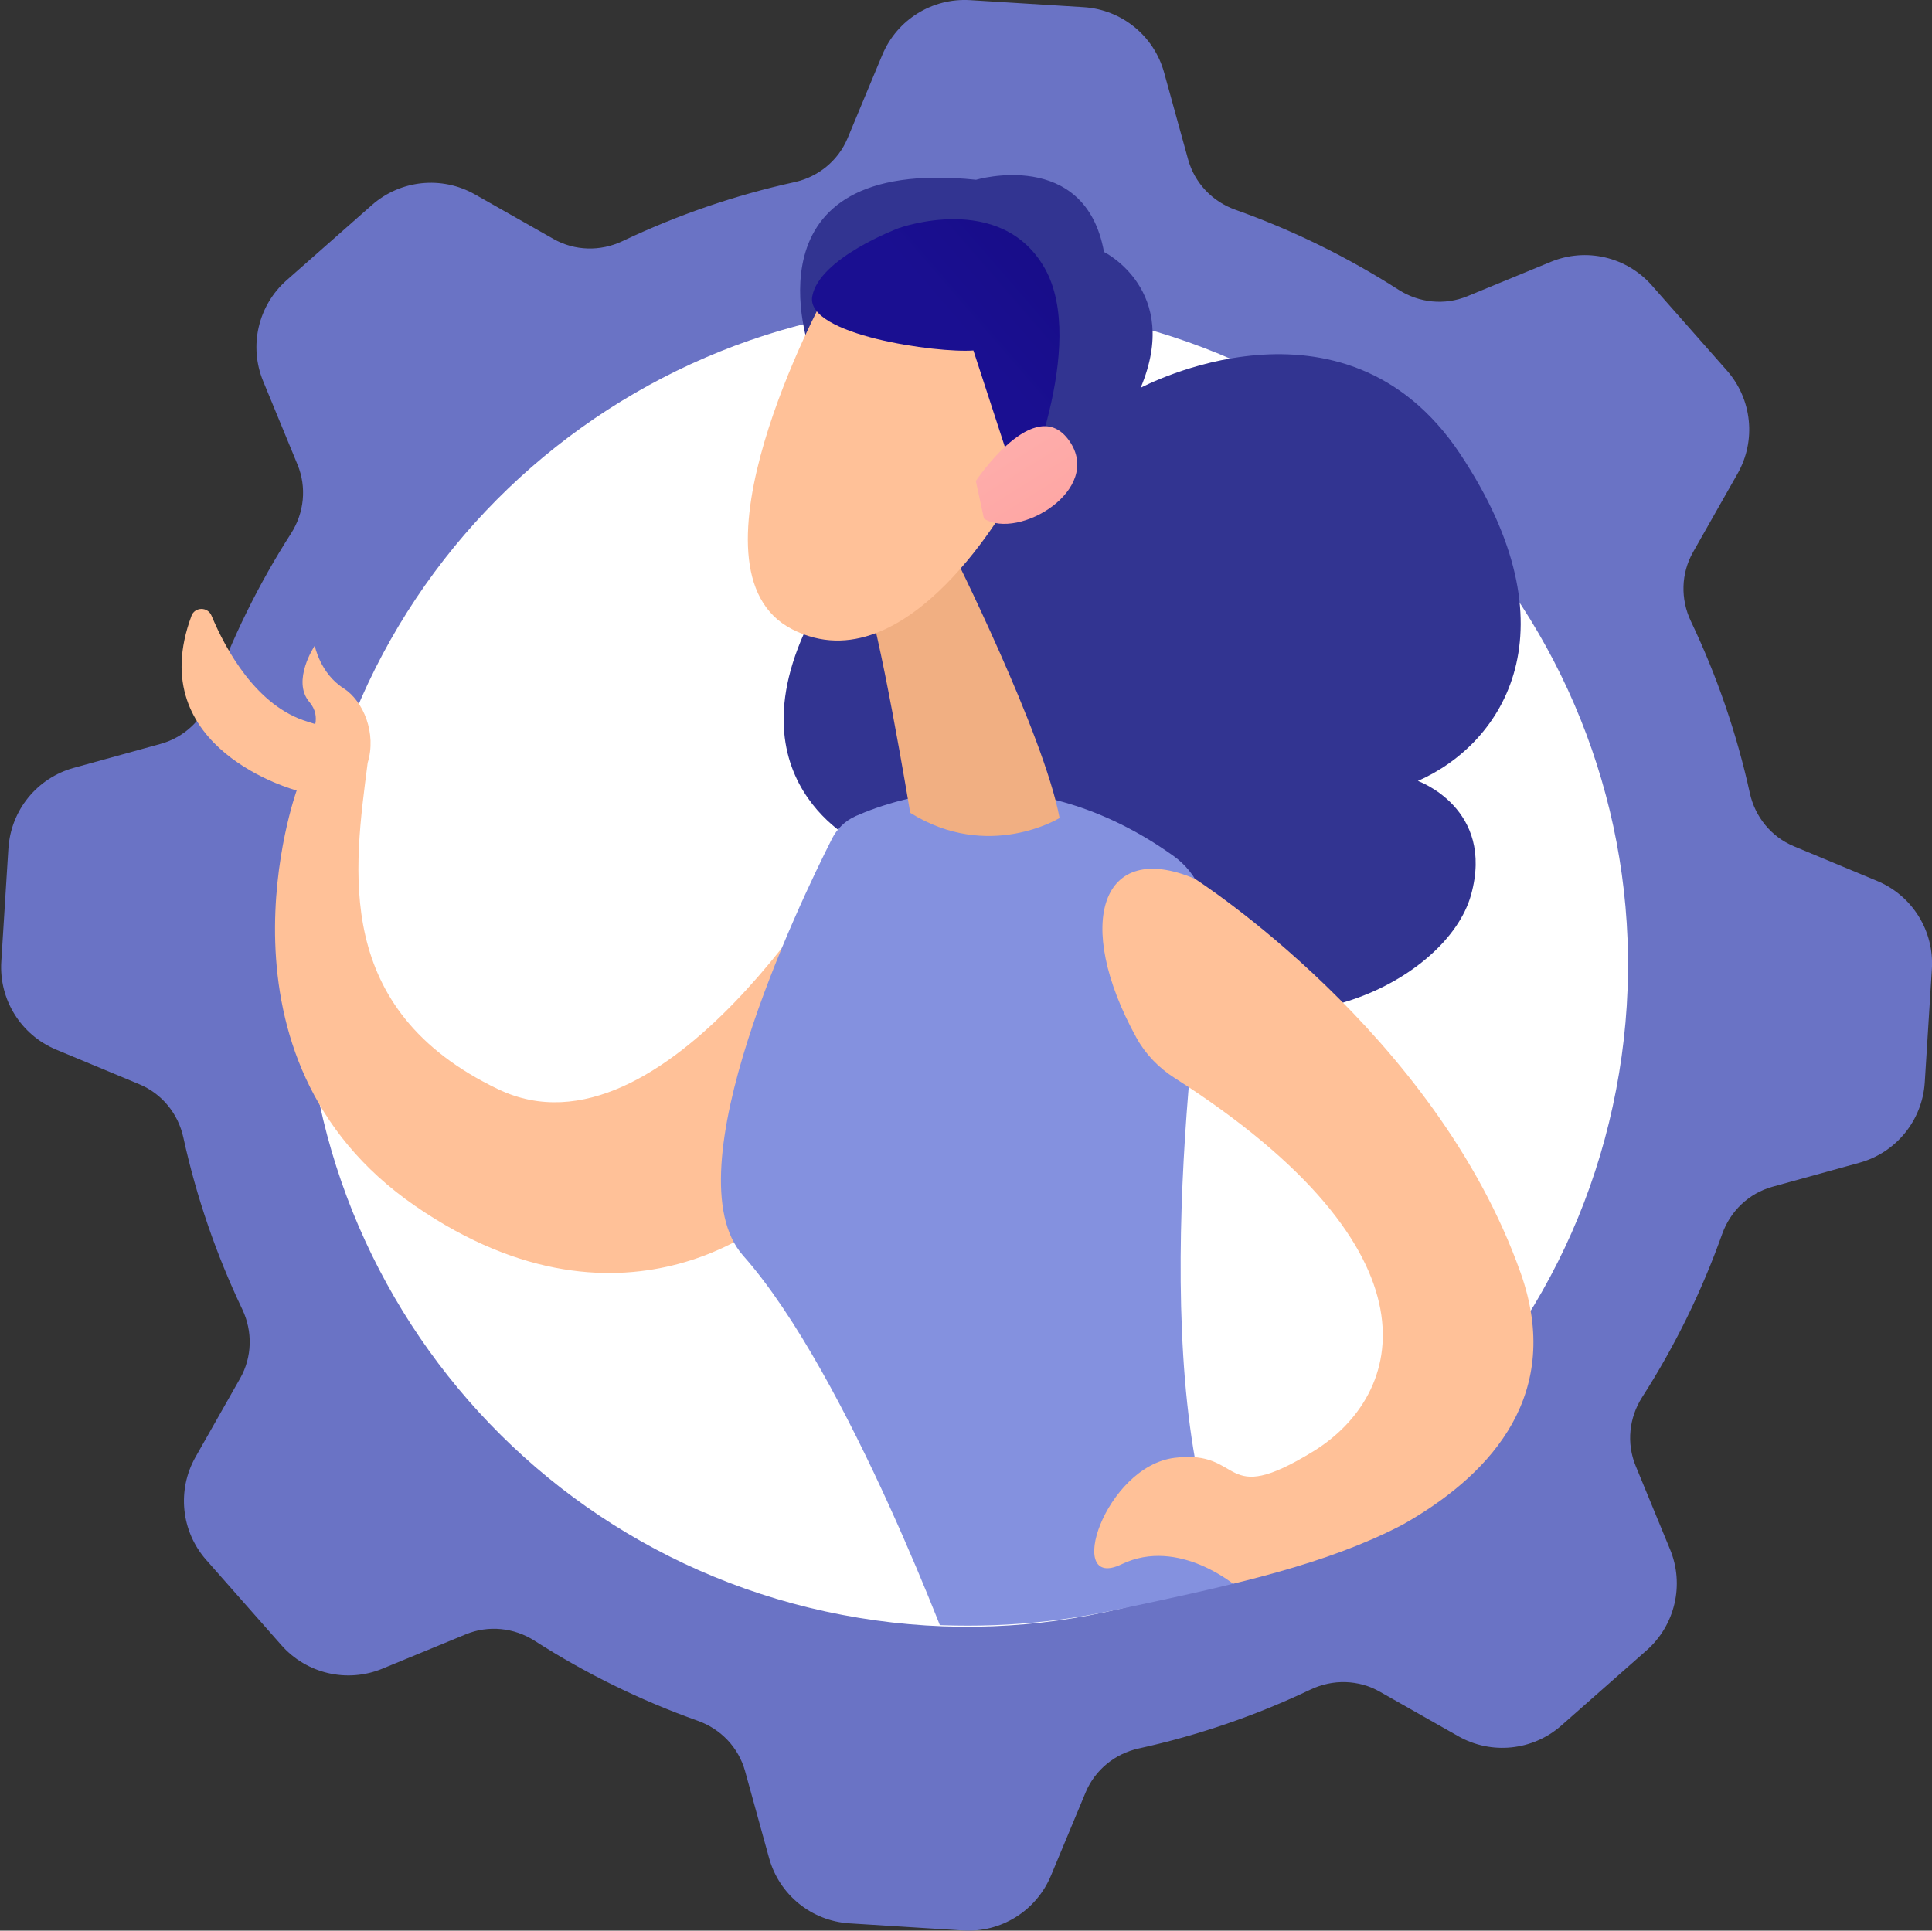
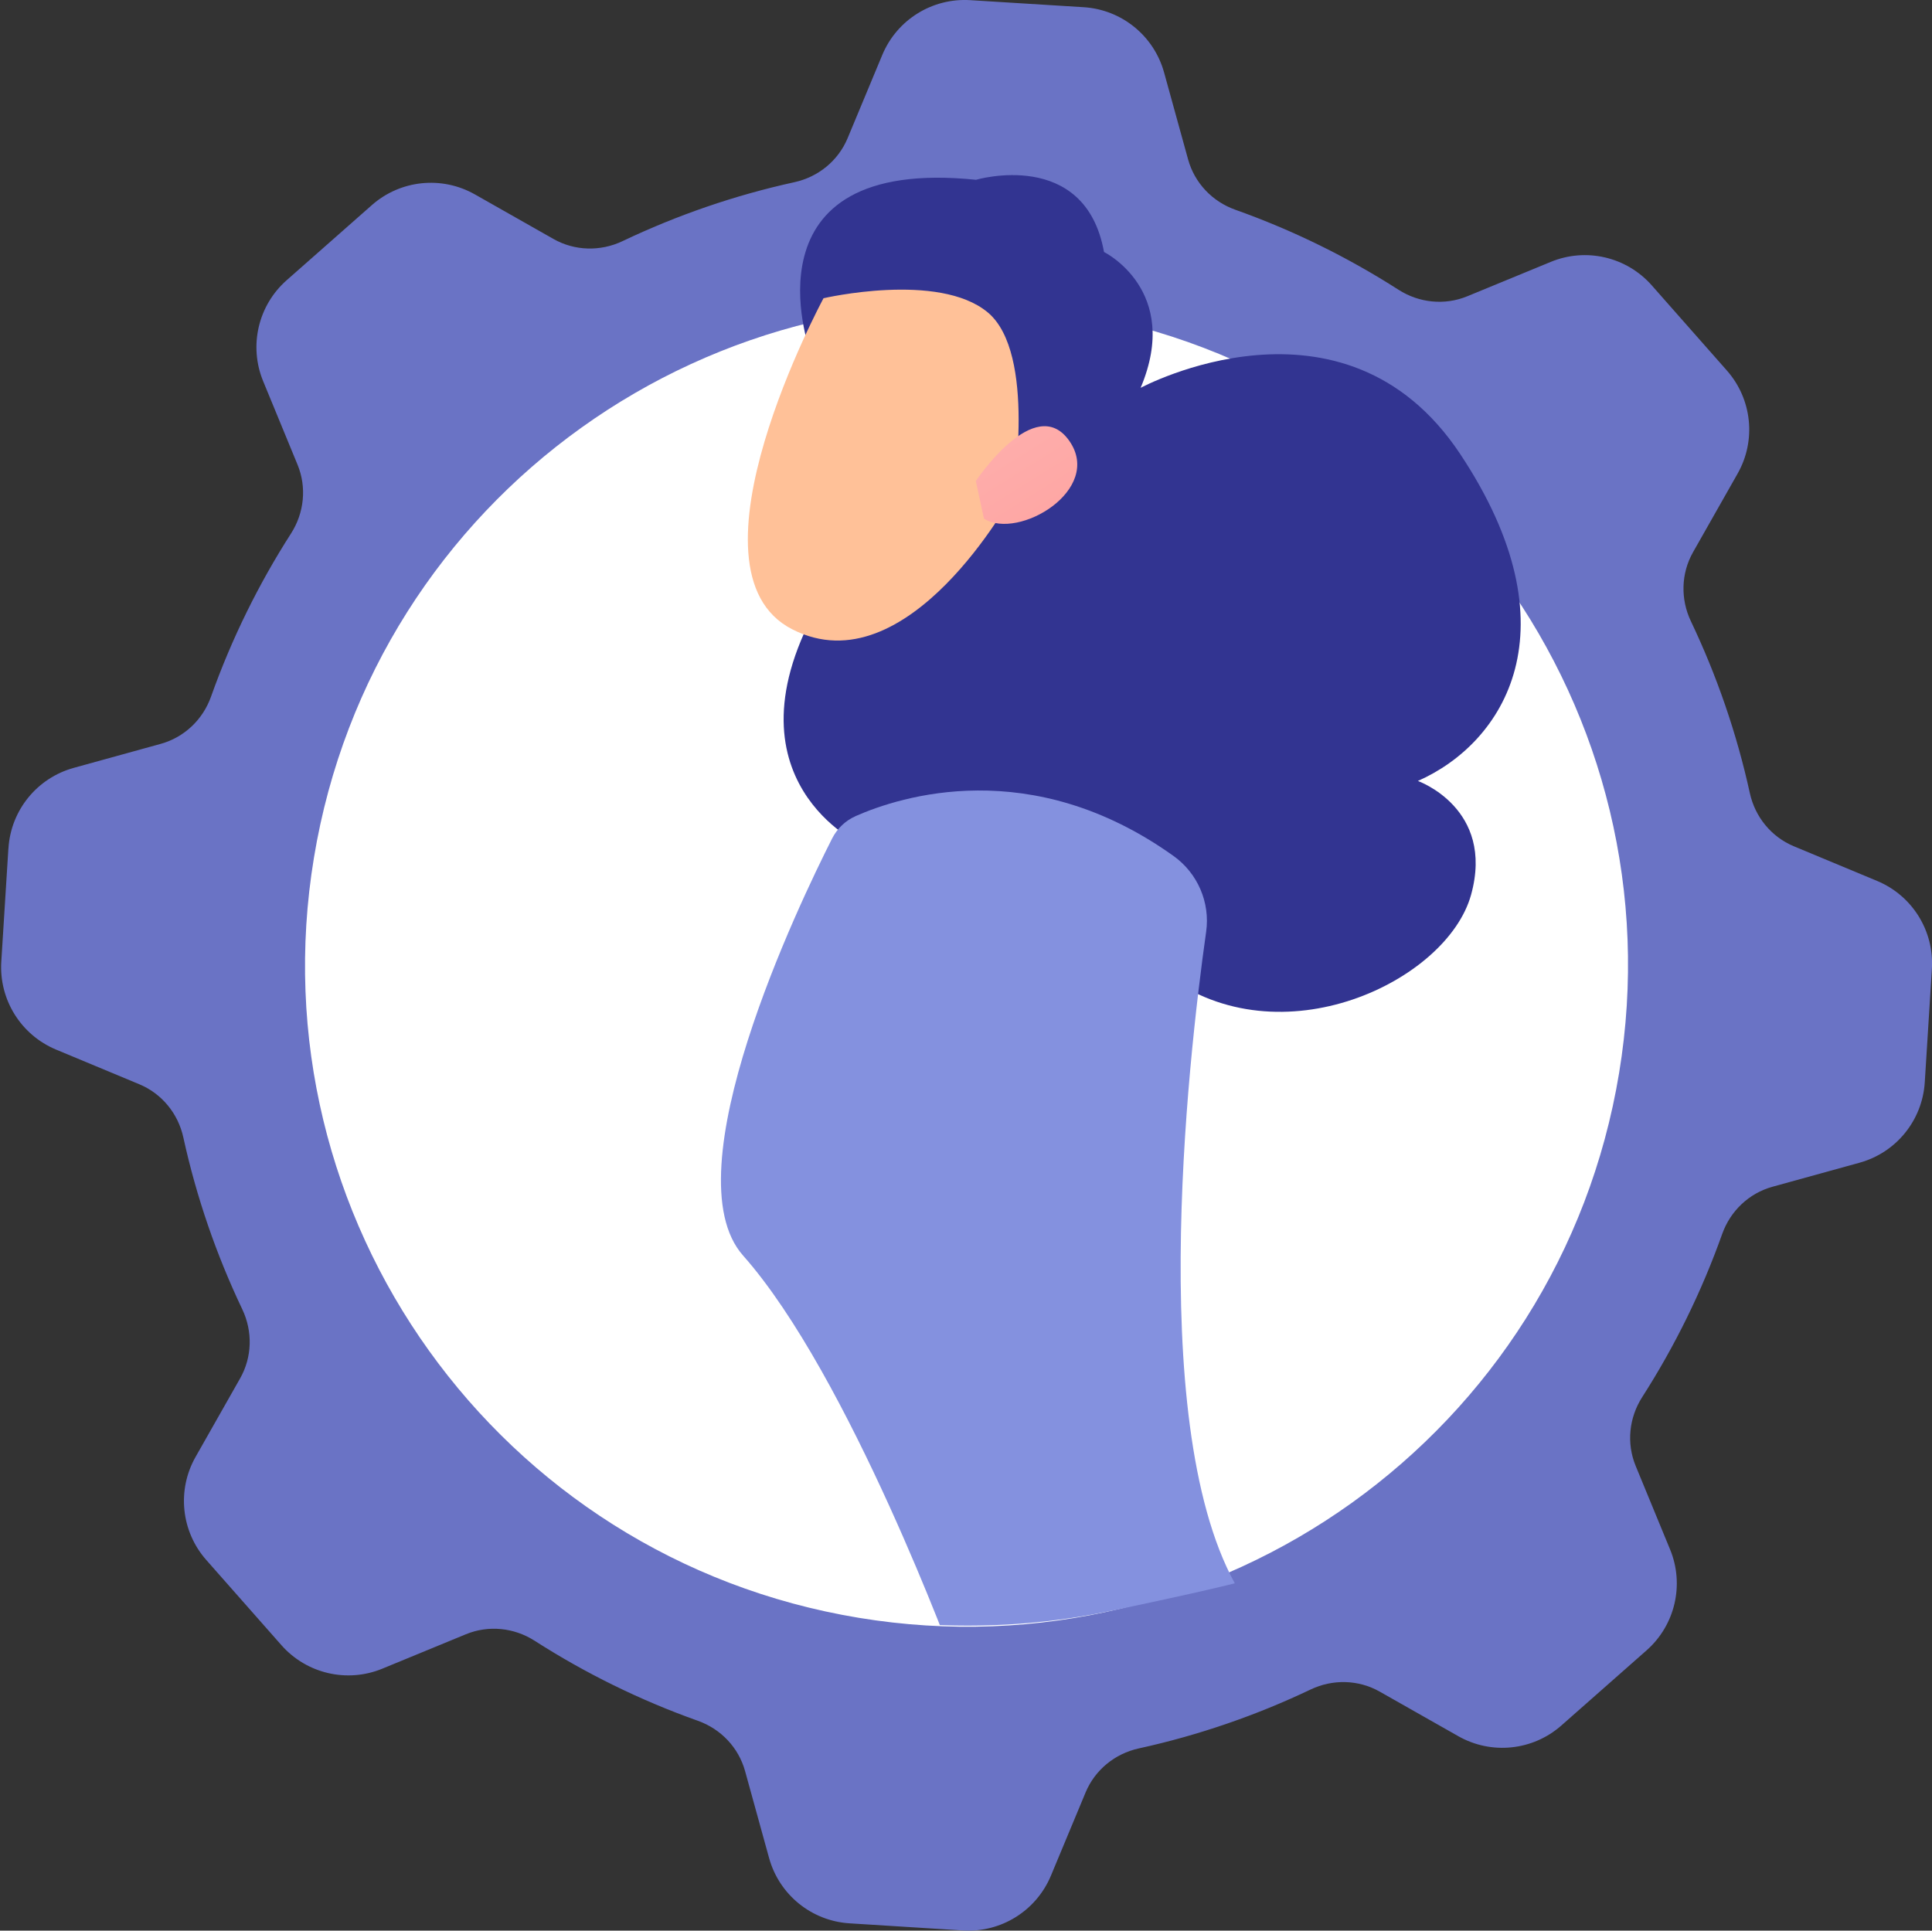
<svg xmlns="http://www.w3.org/2000/svg" id="_Слой_2" viewBox="0 0 477.82 477.54">
  <rect x="0" y="0" width="477.82" height="477.54" fill="#333333" stroke="none" />
  <defs>
    <style>.cls-1{fill:none;}.cls-2{fill:url(#linear-gradient);}.cls-3{clip-path:url(#clippath);}.cls-4{fill:#6a73c5;}.cls-5{fill:#f1af82;}.cls-6{fill:#fff;}.cls-7{fill:#ffc198;}.cls-8{fill:#8491df;}.cls-9{fill:#323491;}.cls-10{fill:url(#linear-gradient-2);}</style>
    <clipPath id="clippath">
      <path class="cls-1" d="M274.95,398.4c-68.63,14.56-141.56-15.14-182.37-66.63C75.98,310.83,8,237.72,2.08,209.8-18.39,113.25,116.5,46.42,213.06,25.95c96.55-20.48,204.48,45.62,224.95,142.18,9.14,43.08-29.91,130.78-49.28,166.74-24.05,44.62-60.31,52.2-113.78,63.54Z" />
    </clipPath>
    <linearGradient id="linear-gradient" x1="1375.62" y1="-1395.9" x2="1262.7" y2="-1261.72" gradientTransform="translate(-1205.61 1132.24) rotate(9.06)" gradientUnits="userSpaceOnUse">
      <stop offset="0" stop-color="#09005d" />
      <stop offset="1" stop-color="#1a0f91" />
    </linearGradient>
    <linearGradient id="linear-gradient-2" x1="1245.5" y1="-1272.48" x2="1331.52" y2="-1173.58" gradientTransform="translate(-1205.61 1132.24) rotate(9.06)" gradientUnits="userSpaceOnUse">
      <stop offset="0" stop-color="#febbba" />
      <stop offset="1" stop-color="#ff928e" />
    </linearGradient>
  </defs>
  <g id="Illustration">
    <g>
      <circle class="cls-6" cx="245.65" cy="237.49" r="186.83" />
      <path class="cls-4" d="M2.08,209.8l-1.76,28.05c-.59,9.4,4.85,18.13,13.54,21.76l20.6,8.58c5.57,2.32,9.59,7.25,10.88,13.14,3.25,14.83,8.18,29.08,14.58,42.52,2.6,5.46,2.45,11.82-.53,17.08l-11.02,19.43c-4.65,8.19-3.59,18.43,2.64,25.49l18.59,21.08c6.23,7.06,16.25,9.4,24.96,5.81l20.66-8.51c5.59-2.3,11.92-1.65,17.01,1.61,12.53,8.03,26.05,14.7,40.36,19.79,5.69,2.02,10.07,6.62,11.68,12.44l5.94,21.51c2.51,9.08,10.49,15.56,19.89,16.15l28.05,1.76c9.4,.59,18.13-4.85,21.76-13.54l8.58-20.6c2.32-5.57,7.25-9.59,13.14-10.88,14.83-3.25,29.08-8.18,42.52-14.58,5.46-2.6,11.82-2.45,17.08,.53l19.43,11.02c8.19,4.65,18.43,3.59,25.49-2.64l21.08-18.59c7.06-6.23,9.4-16.25,5.81-24.96l-8.51-20.66c-2.3-5.59-1.65-11.92,1.61-17.01,8.03-12.53,14.7-26.05,19.79-40.36,2.02-5.69,6.62-10.07,12.44-11.68l21.51-5.94c9.08-2.5,15.56-10.49,16.15-19.89l1.76-28.06c.59-9.4-4.85-18.13-13.54-21.75l-20.6-8.58c-5.57-2.32-9.59-7.25-10.88-13.14-3.25-14.83-8.18-29.08-14.58-42.52-2.6-5.46-2.45-11.82,.53-17.08l11.02-19.43c4.65-8.19,3.59-18.42-2.64-25.49l-18.59-21.08c-6.23-7.06-16.25-9.4-24.96-5.81l-20.66,8.51c-5.59,2.3-11.92,1.65-17.01-1.61-12.53-8.03-26.05-14.7-40.36-19.79-5.69-2.02-10.07-6.62-11.68-12.44l-5.94-21.51c-2.51-9.08-10.49-15.56-19.89-16.15L239.96,.04c-9.4-.59-18.13,4.85-21.75,13.54l-8.58,20.6c-2.32,5.57-7.25,9.59-13.14,10.88-14.83,3.25-29.08,8.18-42.52,14.58-5.46,2.6-11.82,2.45-17.08-.53l-19.43-11.02c-8.19-4.65-18.43-3.59-25.49,2.64l-21.08,18.59c-7.06,6.23-9.39,16.25-5.81,24.96l8.51,20.66c2.3,5.59,1.65,11.92-1.61,17.01-8.03,12.53-14.7,26.05-19.79,40.36-2.02,5.69-6.62,10.07-12.44,11.68l-21.51,5.94c-9.08,2.51-15.56,10.49-16.15,19.89Zm75.57,2.31c14.72-89.13,98.92-149.46,188.05-134.73,89.13,14.72,149.46,98.92,134.73,188.05-14.72,89.13-98.92,149.46-188.05,134.73-89.14-14.72-149.46-98.92-134.73-188.05Z" />
      <g class="cls-3">
        <g>
-           <path class="cls-7" d="M47.33,152.36c.84-2.27,4.03-2.33,4.97-.1,3.45,8.26,11.09,22.47,23.83,26.26,.64,.19,1.25,.39,1.84,.59,.34-1.71,.11-3.62-1.45-5.46-4.48-5.27,1.32-13.95,1.32-13.95,0,0,1.32,6.85,7.11,10.53,4.99,3.18,8.21,11.23,5.98,18.45-3.34,26.21-8.91,61.01,32.3,80.75,41.21,19.74,85.99-57.83,85.99-57.83l-16.03,87.82s-37.31,35.52-90.52-1.14c-53.2-36.66-29.3-102.75-29.3-102.75,0,0-38.34-10.13-26.02-43.17Z" />
          <path class="cls-9" d="M200.27,86.64s-17.27-48.15,41.12-42.17c0,0,26.98-7.96,31.65,17.86,0,0,19.23,9.47,9.06,33.6,0,0,50.21-27.02,79.02,16.35,28.81,43.36,10.87,71.47-10.45,80.89,0,0,19.08,6.76,13.15,28.17-5.94,21.42-47.16,41.17-75.69,19.62,0,0-71.12,18.65-76.1-32.62,0,0-36.37-17.49-6.35-64.16,30.02-46.66-5.4-57.54-5.4-57.54Z" />
          <path class="cls-8" d="M211.59,201.87c10.97-4.85,43.38-15.34,78.63,9.84,5.98,4.27,9.11,11.51,8.08,18.78-4.56,32.3-15.34,127.38,9.31,164.83,0,0-29.79,42.47-71.38,16.49,0,0-26.2-71.65-52.45-101.25-18.12-20.44,13.85-87.04,22.03-103.18,1.24-2.44,3.27-4.39,5.78-5.5Z" />
-           <path class="cls-5" d="M235.27,135.86s22.86,45.58,26.78,66.47c0,0-17.57,10.82-36.94-1.28,0,0-7.83-47.42-11.57-55.61l21.73-9.58Z" />
          <path class="cls-7" d="M203.67,73.77s-36.35,67.28-7.73,81.89c28.62,14.62,54.51-33.2,54.51-33.2,0,0,5.99-35.07-6.16-45.19-12.14-10.12-40.62-3.5-40.62-3.5Z" />
-           <path class="cls-2" d="M222.23,56.45s-19.66,7.35-21.35,16.88c-1.69,9.53,30.96,14.06,39.86,13.36l11.78,36.1s16.7-37.46,5.82-56.51c-10.88-19.05-36.11-9.83-36.11-9.83Z" />
          <path class="cls-10" d="M241.33,118.99s14.67-22.04,23.13-9.94c8.46,12.1-12.6,24.64-21.11,19.24l-2.01-9.31Z" />
-           <path class="cls-7" d="M295.52,217.37s59.51,38,80.57,97.5c21.06,59.5-70.22,77.58-70.22,77.58,0,0-14.26-12.39-28.48-5.54-14.22,6.85-4.21-24.22,13.16-26.33s11.06,12.64,34.23-1.58c22.57-13.85,33.15-49.24-34.3-92.38-3.91-2.5-7.21-5.9-9.44-9.97-15.62-28.37-8.67-49.13,14.48-39.28Z" />
        </g>
      </g>
    </g>
  </g>
</svg>